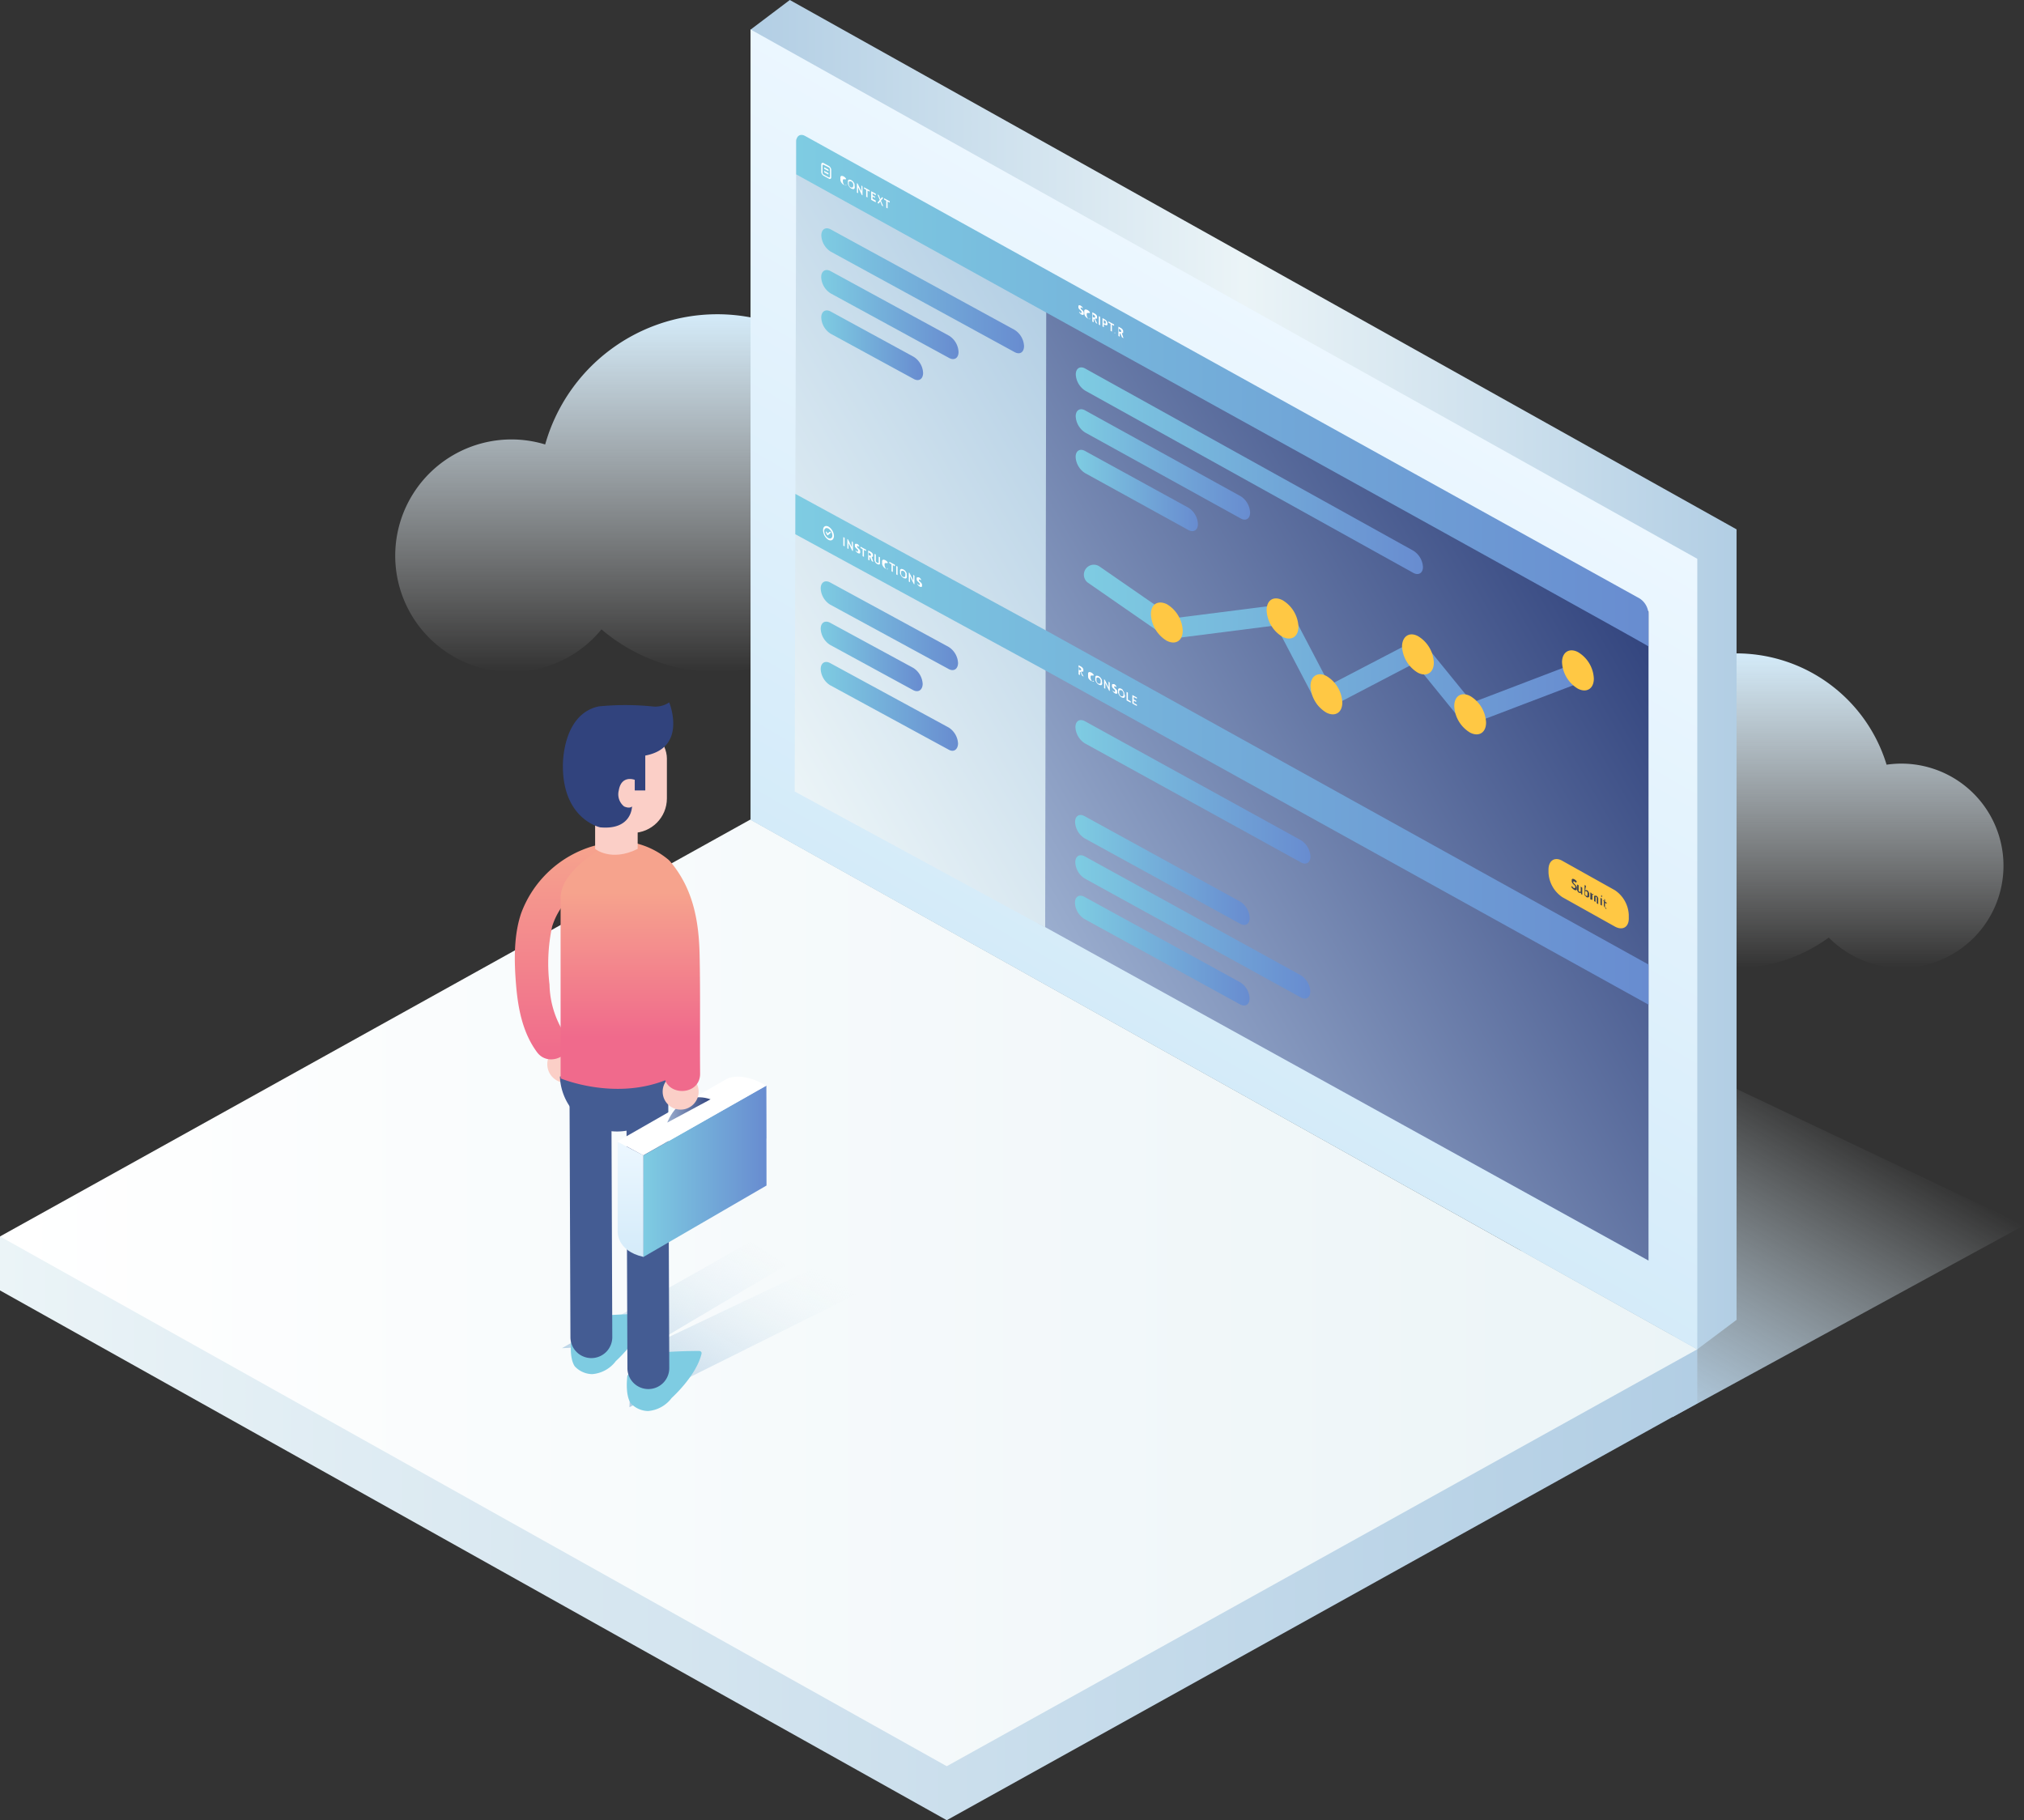
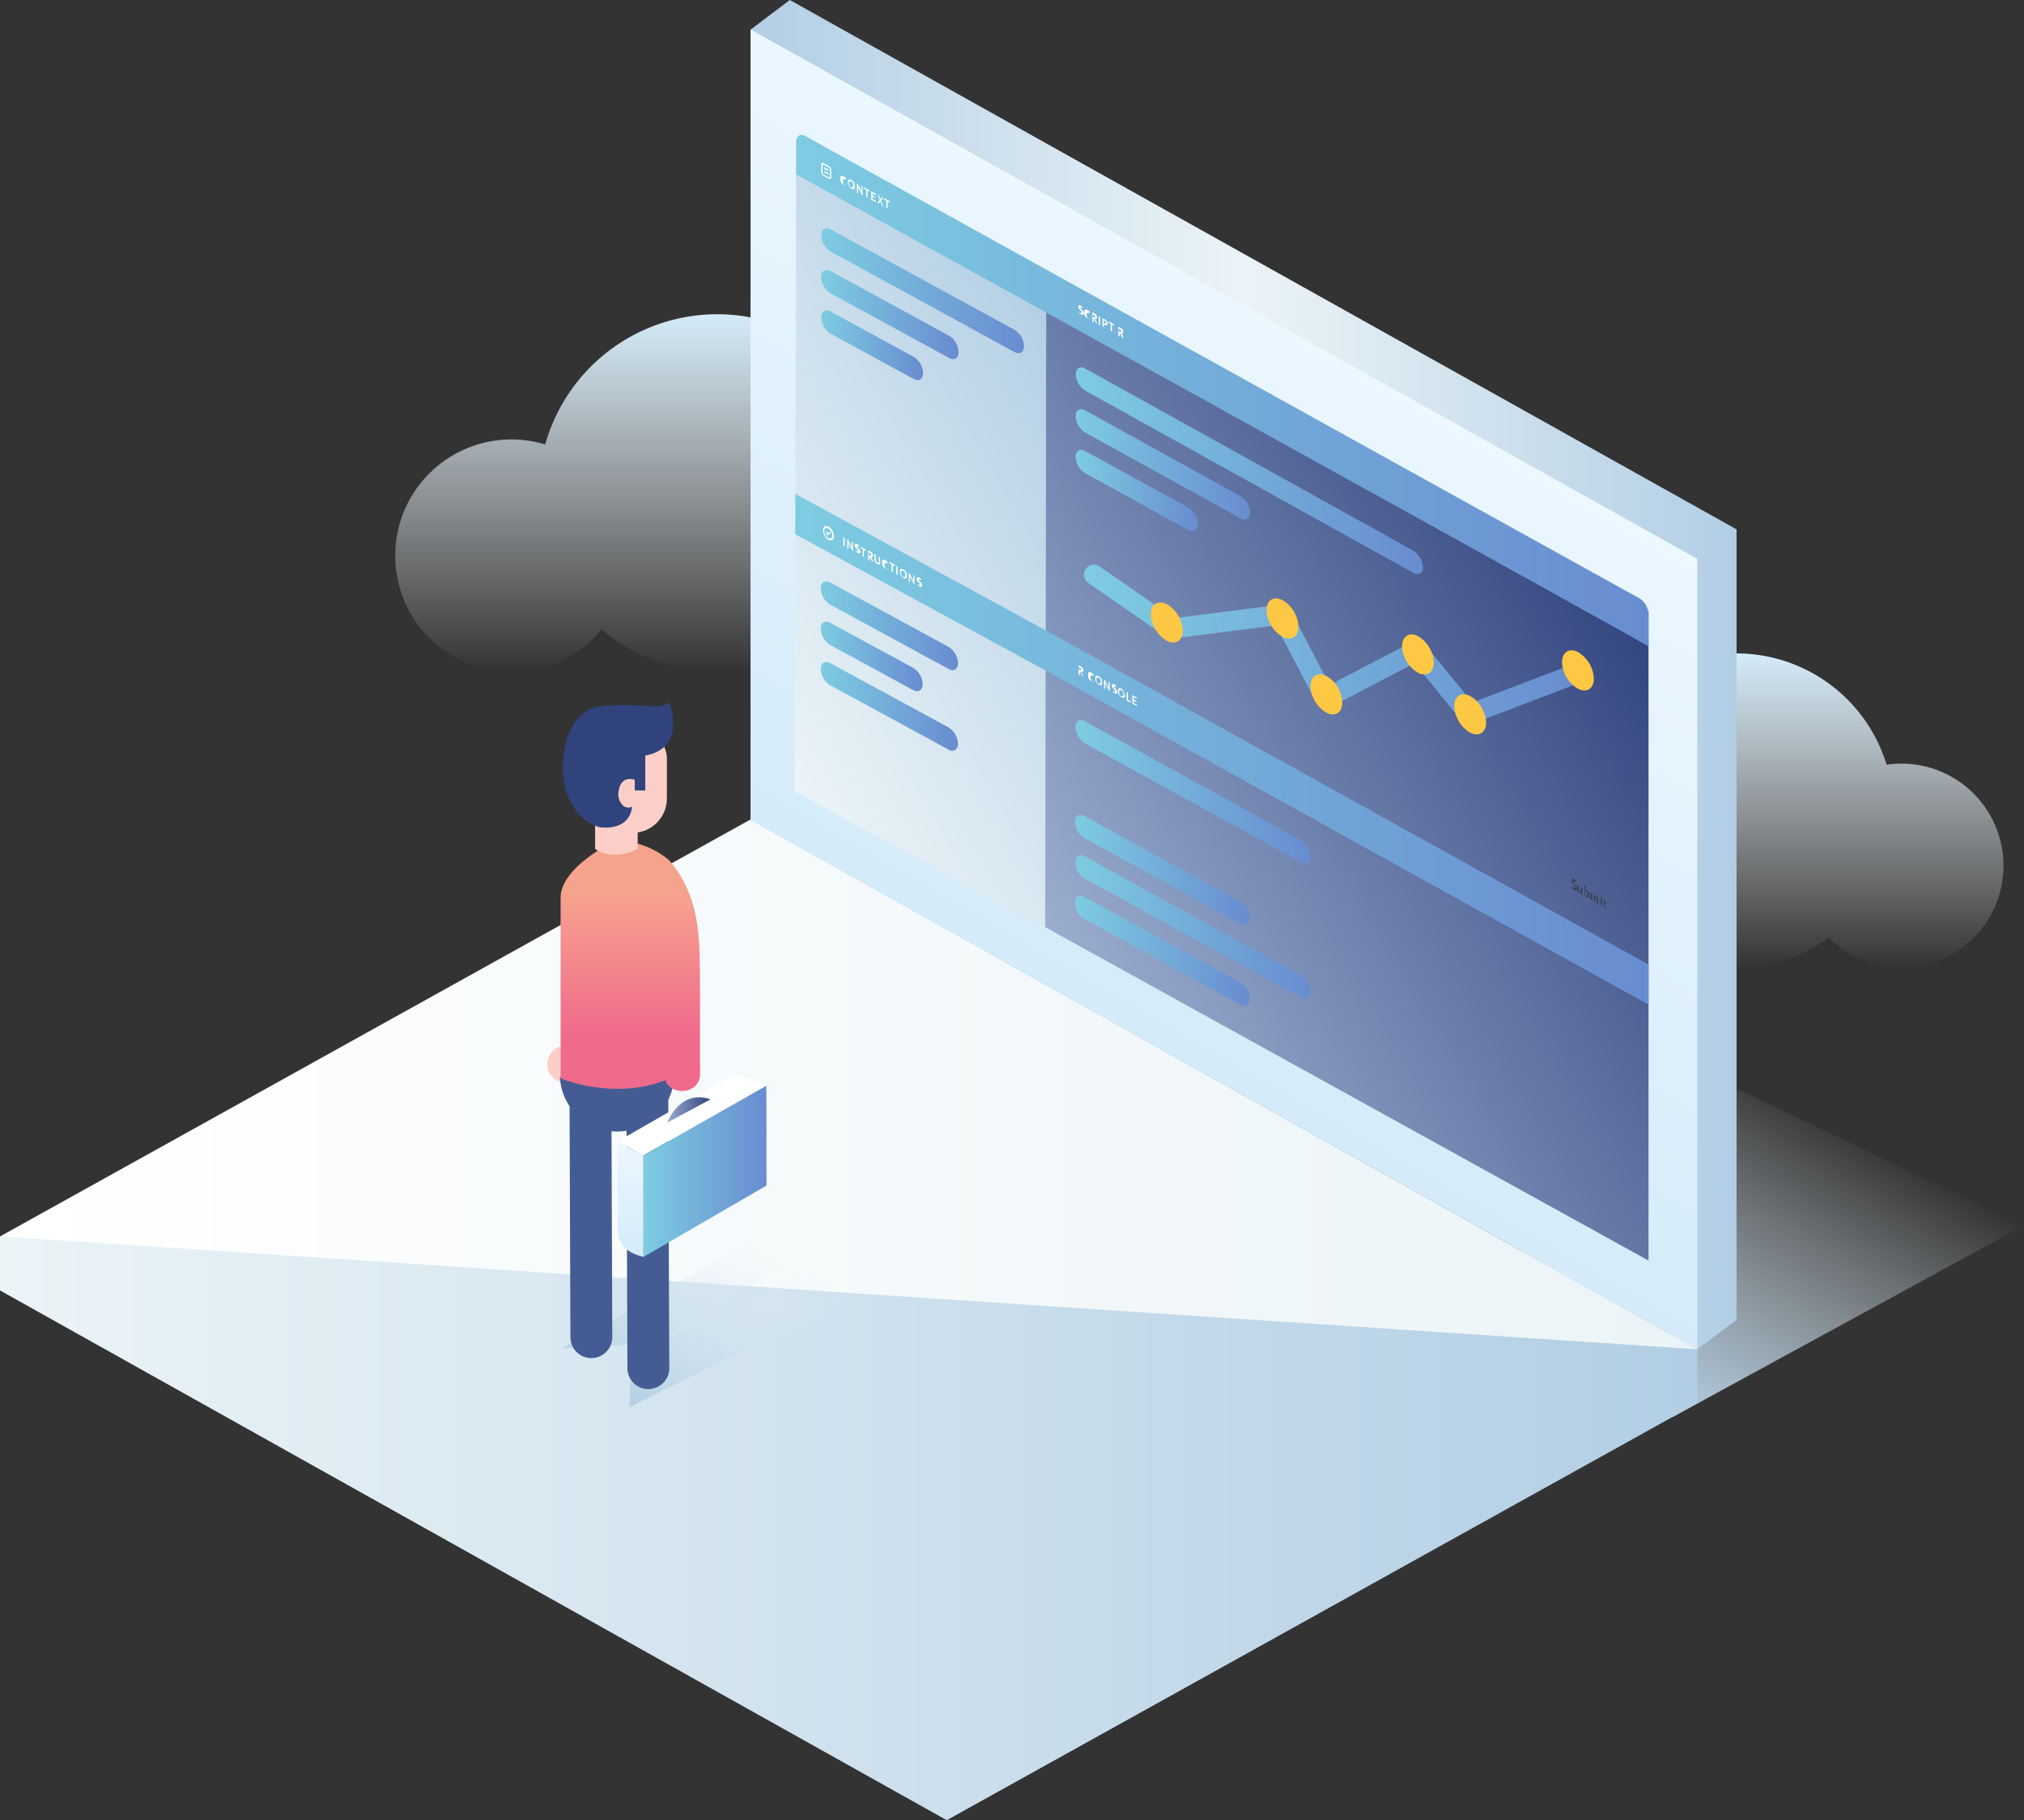
<svg xmlns="http://www.w3.org/2000/svg" xmlns:xlink="http://www.w3.org/1999/xlink" width="290.17" height="260.95" viewBox="0 0 290.17 260.95">
  <rect x="0" y="0" width="290.17" height="260.95" fill="#333333" stroke="none" />
  <defs>
    <style>.cls-1{fill:url(#Dégradé_sans_nom_8)}.cls-2{fill:url(#Dégradé_sans_nom_8-2)}.cls-3{fill:url(#Dégradé_sans_nom_103)}.cls-4{fill:url(#Dégradé_sans_nom_10)}.cls-5{fill:url(#Dégradé_sans_nom_67)}.cls-6{fill:url(#Dégradé_sans_nom_36)}.cls-7{fill:url(#Dégradé_sans_nom_100)}.cls-8{fill:url(#Dégradé_sans_nom_77)}.cls-9{fill:url(#Dégradé_sans_nom_10-2)}.cls-10{fill:url(#Dégradé_sans_nom_30)}.cls-11{fill:url(#Dégradé_sans_nom_30-2)}.cls-12{fill:url(#Dégradé_sans_nom_30-3)}.cls-13{fill:url(#Dégradé_sans_nom_30-4)}.cls-14{fill:url(#Dégradé_sans_nom_30-5)}.cls-15{fill:url(#Dégradé_sans_nom_30-6)}.cls-16{fill:url(#Dégradé_sans_nom_30-7)}.cls-17{fill:url(#Dégradé_sans_nom_30-8)}.cls-18{fill:url(#Dégradé_sans_nom_30-9)}.cls-19{fill:url(#Dégradé_sans_nom_30-10)}.cls-20{fill:url(#Dégradé_sans_nom_30-11)}.cls-21{fill:url(#Dégradé_sans_nom_30-12)}.cls-22{fill:url(#Dégradé_sans_nom_30-13)}.cls-23{fill:url(#Dégradé_sans_nom_30-14)}.cls-24{fill:#ffc844}.cls-25{fill:#3d4251}.cls-26{fill:#fff}.cls-27{fill:url(#Dégradé_sans_nom_30-15)}.cls-28{fill:url(#Dégradé_sans_nom_103-2)}.cls-29{fill:#fbcfc7}.cls-30{fill:#445c93}.cls-31{fill:#7ecce2}.cls-32{fill:url(#Dégradé_sans_nom_4)}.cls-33{fill:url(#Dégradé_sans_nom_30-16)}.cls-34{fill:url(#Dégradé_sans_nom_100-2)}.cls-35{fill:url(#Dégradé_sans_nom_77-2)}.cls-36{fill:url(#Dégradé_sans_nom_4-2)}.cls-37{fill:#31437d}.cls-38{fill:url(#Dégradé_sans_nom_30-17)}</style>
    <linearGradient id="Dégradé_sans_nom_8" x1="7453.47" x2="7453.47" y1="45.04" y2="96.32" gradientTransform="matrix(-1 0 0 1 7555 0)" gradientUnits="userSpaceOnUse">
      <stop offset="0" stop-color="#d4ebf9" />
      <stop offset="1" stop-color="#fff" stop-opacity="0" />
    </linearGradient>
    <linearGradient id="Dégradé_sans_nom_8-2" x1="7307.24" x2="7307.24" y1="93.69" y2="138.76" xlink:href="#Dégradé_sans_nom_8" />
    <linearGradient id="Dégradé_sans_nom_103" x1="-4577.33" x2="-4601.9" y1="199.61" y2="157.05" gradientTransform="matrix(-1 0 0 1 -4344 0)" gradientUnits="userSpaceOnUse">
      <stop offset="0" stop-color="#b2cee4" />
      <stop offset="1" stop-color="#ebf4f7" stop-opacity="0" />
    </linearGradient>
    <linearGradient id="Dégradé_sans_nom_10" x2="243.33" y1="217.35" y2="217.35" gradientUnits="userSpaceOnUse">
      <stop offset="0" stop-color="#ebf4f7" />
      <stop offset="1" stop-color="#b2cee4" />
    </linearGradient>
    <linearGradient id="Dégradé_sans_nom_67" x1="273.6" x2="414.96" y1="96.72" y2="96.72" gradientTransform="translate(-166)" gradientUnits="userSpaceOnUse">
      <stop offset="0" stop-color="#b2cee4" />
      <stop offset=".5" stop-color="#ebf4f7" />
      <stop offset="1" stop-color="#b2cee4" />
    </linearGradient>
    <linearGradient id="Dégradé_sans_nom_36" x2="243.33" y1="185.35" y2="185.35" gradientUnits="userSpaceOnUse">
      <stop offset="0" stop-color="#fff" />
      <stop offset="1" stop-color="#ebf4f7" />
    </linearGradient>
    <linearGradient id="Dégradé_sans_nom_100" x1="366.54" x2="316.4" y1="55.41" y2="142.25" gradientTransform="translate(-166)" gradientUnits="userSpaceOnUse">
      <stop offset="0" stop-color="#ecf7ff" />
      <stop offset="1" stop-color="#d4ebf9" />
    </linearGradient>
    <linearGradient id="Dégradé_sans_nom_77" x1="149.87" x2="234.87" y1="134.19" y2="85.11" gradientUnits="userSpaceOnUse">
      <stop offset="0" stop-color="#9baecf" />
      <stop offset="1" stop-color="#31437d" />
    </linearGradient>
    <linearGradient id="Dégradé_sans_nom_10-2" x1="102.42" x2="161.48" y1="93.52" y2="59.42" xlink:href="#Dégradé_sans_nom_10" />
    <linearGradient id="Dégradé_sans_nom_30" x1="114.02" x2="236.34" y1="107.42" y2="107.42" gradientUnits="userSpaceOnUse">
      <stop offset="0" stop-color="#7ecce2" />
      <stop offset="1" stop-color="#688cd0" />
    </linearGradient>
    <linearGradient id="Dégradé_sans_nom_30-2" x1="117.76" x2="146.81" y1="41.69" y2="41.69" xlink:href="#Dégradé_sans_nom_30" />
    <linearGradient id="Dégradé_sans_nom_30-3" x1="117.74" x2="137.42" y1="45.1" y2="45.1" xlink:href="#Dégradé_sans_nom_30" />
    <linearGradient id="Dégradé_sans_nom_30-4" x1="117.73" x2="132.34" y1="49.5" y2="49.5" xlink:href="#Dégradé_sans_nom_30" />
    <linearGradient id="Dégradé_sans_nom_30-5" x1="117.64" x2="137.33" y1="89.7" y2="89.7" xlink:href="#Dégradé_sans_nom_30" />
    <linearGradient id="Dégradé_sans_nom_30-6" x1="117.63" x2="132.25" y1="94.1" y2="94.1" xlink:href="#Dégradé_sans_nom_30" />
    <linearGradient id="Dégradé_sans_nom_30-7" x1="117.61" x2="137.31" y1="101.27" y2="101.27" xlink:href="#Dégradé_sans_nom_30" />
    <linearGradient id="Dégradé_sans_nom_30-8" x1="154.23" x2="203.96" y1="67.5" y2="67.5" xlink:href="#Dégradé_sans_nom_30" />
    <linearGradient id="Dégradé_sans_nom_30-9" x1="154.22" x2="179.22" y1="66.58" y2="66.58" xlink:href="#Dégradé_sans_nom_30" />
    <linearGradient id="Dégradé_sans_nom_30-10" x1="154.15" x2="187.86" y1="113.52" y2="113.52" xlink:href="#Dégradé_sans_nom_30" />
    <linearGradient id="Dégradé_sans_nom_30-11" x1="154.12" x2="187.85" y1="132.9" y2="132.9" xlink:href="#Dégradé_sans_nom_30" />
    <linearGradient id="Dégradé_sans_nom_30-12" x1="154.11" x2="179.14" y1="136.28" y2="136.28" xlink:href="#Dégradé_sans_nom_30" />
    <linearGradient id="Dégradé_sans_nom_30-13" x1="154.13" x2="179.16" y1="124.72" y2="124.72" xlink:href="#Dégradé_sans_nom_30" />
    <linearGradient id="Dégradé_sans_nom_30-14" x1="154.21" x2="171.74" y1="70.29" y2="70.29" xlink:href="#Dégradé_sans_nom_30" />
    <linearGradient id="Dégradé_sans_nom_30-15" x1="114.14" x2="236.33" y1="56.01" y2="56.01" xlink:href="#Dégradé_sans_nom_30" />
    <linearGradient id="Dégradé_sans_nom_103-2" x1="-4437.54" x2="-4452.82" y1="203.65" y2="177.19" xlink:href="#Dégradé_sans_nom_103" />
    <linearGradient id="Dégradé_sans_nom_4" x1="80.93" x2="80.93" y1="151.89" y2="121.19" gradientUnits="userSpaceOnUse">
      <stop offset="0" stop-color="#f06a8c" />
      <stop offset="1" stop-color="#f6a38d" />
    </linearGradient>
    <linearGradient id="Dégradé_sans_nom_30-16" x1="92.21" x2="109.89" y1="167.93" y2="167.93" xlink:href="#Dégradé_sans_nom_30" />
    <linearGradient id="Dégradé_sans_nom_100-2" x1="90.39" x2="90.39" y1="163.7" y2="180.19" xlink:href="#Dégradé_sans_nom_100" />
    <linearGradient id="Dégradé_sans_nom_77-2" x1="95.66" x2="101.88" y1="159.13" y2="159.13" xlink:href="#Dégradé_sans_nom_77" />
    <linearGradient id="Dégradé_sans_nom_4-2" x1="90.36" x2="90.36" y1="148.71" y2="127.93" xlink:href="#Dégradé_sans_nom_4" />
    <linearGradient id="Dégradé_sans_nom_30-17" x1="155.39" x2="227.78" y1="92.4" y2="92.4" xlink:href="#Dégradé_sans_nom_30" />
  </defs>
  <title>onboarding</title>
  <g id="Calque_2" data-name="Calque 2">
    <g id="Calque_1-2" data-name="Calque 1">
      <path d="M73.33 63a16.65 16.65 0 0 1 4.83.72 25.63 25.63 0 0 1 49.18-.52 16.66 16.66 0 1 1-9.43 28.2 25.55 25.55 0 0 1-31.68-1.17A16.67 16.67 0 1 1 73.33 63z" class="cls-1" />
      <path d="M223 109.46a14.63 14.63 0 0 1 4.25.63 22.52 22.52 0 0 1 43.22-.46 14.64 14.64 0 1 1-8.29 24.78 22.45 22.45 0 0 1-27.84-1A14.65 14.65 0 1 1 223 109.46z" class="cls-2" />
      <path d="M216.66 189.98l17.43-.9 5.71 14.07 50.37-27.48-67.54-32.05" class="cls-3" />
      <path d="M0 185l135.73 75.95 107.6-59.78v-9.38L39.38 173.74 0 177.26V185z" class="cls-4" />
      <path d="M113.23 0l135.73 75.89v113.33l-5.63 4.22L149.89 101 107.6 4.25 113.23 0z" class="cls-5" />
-       <path d="M243.33 193.44l-107.6 59.77L0 177.26l107.6-59.78 135.73 75.96z" class="cls-6" />
+       <path d="M243.33 193.44L0 177.26l107.6-59.78 135.73 75.96z" class="cls-6" />
      <path d="M243.33 193.44l-135.73-75.9V4.22l135.73 75.89v113.33z" class="cls-7" />
      <path d="M236.34 180.72l-87.54-48.38.23-94.11 87.31 49.43v93.06z" class="cls-8" />
      <path d="M149.84 132.96l-35.91-19.49.22-93.54L150 39.53l-.16 93.43z" class="cls-9" />
      <path d="M149.91 90.36l-35.88-19.55-.01 5.78 35.88 19.54 86.44 47.9v-5.75l-86.43-47.92z" class="cls-10" />
      <path d="M145.46 50.48l-26.37-14.41a2.89 2.89 0 0 1-1.34-2.32c0-.87.61-1.26 1.35-.86l26.37 14.41a2.9 2.9 0 0 1 1.34 2.32c0 .89-.61 1.27-1.35.86z" class="cls-11" />
      <path d="M136.07 51.32l-17-9.27a2.89 2.89 0 0 1-1.34-2.32c0-.87.61-1.26 1.35-.86l17 9.27a2.9 2.9 0 0 1 1.34 2.32c0 .88-.61 1.26-1.35.86z" class="cls-12" />
      <path d="M131 54.33l-11.92-6.49a2.89 2.89 0 0 1-1.34-2.32c0-.87.61-1.26 1.35-.86l11.91 6.5a2.89 2.89 0 0 1 1.34 2.32c-.01.87-.61 1.25-1.34.85z" class="cls-13" />
      <path d="M136 95.91l-17-9.24a2.88 2.88 0 0 1-1.34-2.31c0-.87.61-1.26 1.35-.86l17 9.25a2.89 2.89 0 0 1 1.34 2.32c-.02.85-.62 1.24-1.35.84z" class="cls-14" />
      <path d="M130.9 98.93L119 92.45a2.88 2.88 0 0 1-1.34-2.31c0-.87.61-1.26 1.35-.86l11.93 6.48a2.89 2.89 0 0 1 1.34 2.32c-.04.86-.64 1.25-1.38.85z" class="cls-15" />
      <path d="M136 107.47l-17-9.24a2.88 2.88 0 0 1-1.34-2.31c0-.87.61-1.26 1.35-.86l17 9.24a2.89 2.89 0 0 1 1.34 2.32c-.04.87-.65 1.26-1.35.85z" class="cls-16" />
      <path d="M202.62 82.13L155.57 56a2.91 2.91 0 0 1-1.34-2.32c0-.87.61-1.25 1.34-.85l47 26.09a2.94 2.94 0 0 1 1.43 2.37c0 .87-.64 1.25-1.38.84z" class="cls-17" />
      <path d="M177.88 74.33L155.56 62a2.91 2.91 0 0 1-1.34-2.32c0-.87.61-1.25 1.34-.85l22.32 12.32a2.92 2.92 0 0 1 1.34 2.33c0 .88-.6 1.26-1.34.85z" class="cls-18" />
      <path d="M186.52 123.64l-31-17.08a2.9 2.9 0 0 1-1.34-2.32c0-.87.61-1.25 1.35-.85l31 17.08a2.92 2.92 0 0 1 1.34 2.33c-.01.87-.61 1.25-1.35.84z" class="cls-19" />
      <path d="M186.5 143l-31-17.06a2.9 2.9 0 0 1-1.34-2.32c0-.87.61-1.25 1.35-.85l31 17.06a2.92 2.92 0 0 1 1.34 2.32c0 .85-.61 1.27-1.35.85z" class="cls-20" />
      <path d="M177.8 144l-22.35-12.26a2.9 2.9 0 0 1-1.34-2.32c0-.87.61-1.25 1.35-.85l22.35 12.26a2.91 2.91 0 0 1 1.34 2.32c-.01.85-.61 1.25-1.35.85z" class="cls-21" />
      <path d="M177.81 132.44l-22.34-12.27a2.9 2.9 0 0 1-1.34-2.32c0-.87.61-1.25 1.35-.85l22.34 12.27a2.91 2.91 0 0 1 1.34 2.32c0 .88-.61 1.26-1.35.85z" class="cls-22" />
      <path d="M170.4 76l-14.85-8.18a2.91 2.91 0 0 1-1.34-2.32c0-.87.61-1.25 1.34-.85l14.85 8.15a2.92 2.92 0 0 1 1.34 2.33c0 .87-.61 1.24-1.34.87z" class="cls-23" />
-       <path d="M231.51 132.83l-7.51-4.2a4.49 4.49 0 0 1-2-3.56v-.39c0-1.33.92-1.9 2-1.26l7.51 4.2a4.5 4.5 0 0 1 2 3.56v.39c.05 1.33-.87 1.89-2 1.26z" class="cls-24" />
      <path d="M225.86 126.56v-.06l-.07-.07-.09-.07h-.14a.17.17 0 0 0 0 .07.21.21 0 0 0 0 .1l.06.09.09.09.1.1.1.11.09.12a.65.65 0 0 1 .06.14.54.54 0 0 1 0 .17.43.43 0 0 1 0 .17.2.2 0 0 1-.08.1.21.21 0 0 1-.13 0 .47.47 0 0 1-.18-.06l-.11-.08-.11-.1-.1-.11-.08-.12.07-.09h.05l.06.08.08.09.11.08a.17.17 0 0 0 .15 0s.05-.06.05-.13a.24.24 0 0 0 0-.11l-.06-.1-.09-.09-.1-.09-.1-.11-.09-.12a.66.66 0 0 1-.06-.15.62.62 0 0 1 0-.18.34.34 0 0 1 0-.14.19.19 0 0 1 .08-.09.21.21 0 0 1 .12 0 .45.45 0 0 1 .17.06.92.92 0 0 1 .2.15 1 1 0 0 1 .16.2zm.98.71v1l-.13-.07a.1.1 0 0 1-.05-.07V128a.24.24 0 0 1-.12 0 .29.29 0 0 1-.15 0 .51.51 0 0 1-.13-.1.58.58 0 0 1-.09-.13.66.66 0 0 1-.06-.15.73.73 0 0 1 0-.17v-.65l.21.12v.65a.36.36 0 0 0 0 .16.27.27 0 0 0 .11.11.19.19 0 0 0 .1 0h.09v-.74zm.41.35a.22.22 0 0 1 .12 0 .28.28 0 0 1 .15 0 .52.52 0 0 1 .14.11.68.68 0 0 1 .1.16.89.89 0 0 1 .07.19 1 1 0 0 1 0 .22.74.74 0 0 1 0 .21.29.29 0 0 1-.07.13.17.17 0 0 1-.12 0 .3.3 0 0 1-.15 0l-.07-.05-.06-.06-.05-.07v-.08.06l-.14-.08v-1.48l.21.12zm0 .63a.48.48 0 0 0 .08.11l.09.07h.09a.08.08 0 0 0 .07 0 .19.19 0 0 0 0-.09.66.66 0 0 0 0-.15.64.64 0 0 0 0-.27.32.32 0 0 0-.14-.15.16.16 0 0 0-.1 0 .17.17 0 0 0-.09 0zm.75.69v-1l.13.07a.11.11 0 0 1 .05.07v.08h.18a.38.38 0 0 1 .13.13.63.63 0 0 1 .08.18.15.15 0 0 1 .05-.06h.23l.13.1a.56.56 0 0 1 .09.13.63.63 0 0 1 .06.15.74.74 0 0 1 0 .18v.65l-.21-.12v-.65a.35.35 0 0 0 0-.17.26.26 0 0 0-.11-.11h-.06a.22.22 0 0 0 0 .08v.65l-.21-.12v-.65a.36.36 0 0 0 0-.17.25.25 0 0 0-.1-.1h-.15v.75zm1.66-.39a.12.12 0 0 1 0 .05h-.1v-.12a.21.21 0 0 1 0-.07.12.12 0 0 1 0-.06h.1v.13a.23.23 0 0 1 0 .07zm0 .28v1l-.21-.12v-1zm.47 1.32a.44.44 0 0 1-.13-.15.49.49 0 0 1-.06-.24v-.57h-.09v-.1l.14.05v-.25l.11.06v.32l.23.13v.17l-.23-.13v.55a.18.18 0 0 0 0 .09.14.14 0 0 0 .05.06h.1l.06.15a.18.18 0 0 1-.1 0z" class="cls-25" />
      <path d="M155.36 97l-.17-.09a.15.15 0 0 1-.07-.08l-.22-.51h-.08v.47l-.19-.11v-1.31l.31.17a1 1 0 0 1 .18.12.72.72 0 0 1 .12.14.55.55 0 0 1 .07.15.53.53 0 0 1 0 .15.35.35 0 0 1 0 .11.19.19 0 0 1 0 .07H155v.06zm-.49-.91h.13a.2.2 0 0 0 0-.08.3.3 0 0 0-.05-.17.43.43 0 0 0-.16-.14l-.12-.07v.4zm1.83 1.38l.08.14a.22.22 0 0 1-.15.06.49.49 0 0 1-.22-.07.84.84 0 0 1-.21-.16 1 1 0 0 1-.16-.21A1.08 1.08 0 0 1 156 97a1.06 1.06 0 0 1 0-.27.62.62 0 0 1 0-.23.29.29 0 0 1 .1-.14.25.25 0 0 1 .16 0 .49.49 0 0 1 .21.07.81.81 0 0 1 .2.15 1.05 1.05 0 0 1 .15.2l-.06.07h-.12a.29.29 0 0 0-.13 0 .14.14 0 0 0-.1 0 .21.21 0 0 0-.06.1.52.52 0 0 0 0 .17.78.78 0 0 0 .09.37.65.65 0 0 0 .1.14.5.5 0 0 0 .12.1h.18zm1.3.38a.62.62 0 0 1 0 .23.29.29 0 0 1-.11.14.26.26 0 0 1-.16 0 .52.52 0 0 1-.21-.07.89.89 0 0 1-.21-.16 1.09 1.09 0 0 1-.16-.22 1.12 1.12 0 0 1-.11-.25 1 1 0 0 1 0-.27.6.6 0 0 1 0-.23.29.29 0 0 1 .11-.14.26.26 0 0 1 .16 0 .52.52 0 0 1 .21.07l.15.1.13.13.1.15a1.11 1.11 0 0 1 .08.17 1.05 1.05 0 0 1 0 .18 1 1 0 0 1 .02.17zm-.2-.11a.78.78 0 0 0 0-.19.72.72 0 0 0-.06-.17.63.63 0 0 0-.1-.14.57.57 0 0 0-.14-.1.34.34 0 0 0-.14 0 .15.15 0 0 0-.1 0 .2.2 0 0 0-.07.1.53.53 0 0 0 0 .17.8.8 0 0 0 0 .19.73.73 0 0 0 .06.17.64.64 0 0 0 .1.14.56.56 0 0 0 .14.1.33.33 0 0 0 .14 0 .15.15 0 0 0 .1 0 .2.2 0 0 0 .06-.1.52.52 0 0 0-.01-.16zm1.3.12v1.21L159 99l-.54-1.1v.84l-.17-.09v-1.26l.1.06.54 1.11v-.85zm.9.7v-.05l-.06-.06-.08-.06h-.12a.14.14 0 0 0 0 .06.18.18 0 0 0 0 .08l.05.08.08.08.09.08.09.09.08.1a.55.55 0 0 1 .05.12.47.47 0 0 1 0 .14.37.37 0 0 1 0 .14.17.17 0 0 1-.07.09.18.18 0 0 1-.11 0 .39.39 0 0 1-.15-.05l-.1-.06-.09-.08-.08-.1-.07-.1.06-.08v.06l.07.07.09.07a.15.15 0 0 0 .13 0v-.11a.2.2 0 0 0 0-.09l-.05-.08-.08-.08-.09-.08-.09-.09-.08-.1a.55.55 0 0 1-.05-.12.52.52 0 0 1 0-.15.29.29 0 0 1 0-.12.16.16 0 0 1 .07-.08.17.17 0 0 1 .11 0 .38.38 0 0 1 .14 0 .75.75 0 0 1 .17.13.83.83 0 0 1 .13.17zm1.26 1.1a.62.62 0 0 1 0 .23.29.29 0 0 1-.11.14.26.26 0 0 1-.16 0 .52.52 0 0 1-.21-.07.89.89 0 0 1-.21-.16 1.09 1.09 0 0 1-.16-.22 1.12 1.12 0 0 1-.11-.25 1 1 0 0 1 0-.27.6.6 0 0 1 0-.23.29.29 0 0 1 .11-.14.26.26 0 0 1 .16 0 .52.52 0 0 1 .21.07l.15.1.07.14.1.15a1.12 1.12 0 0 1 .08.17 1.05 1.05 0 0 1 0 .18 1 1 0 0 1 .08.16zm-.2-.11a.78.78 0 0 0 0-.19.72.72 0 0 0-.06-.17.63.63 0 0 0-.1-.14.57.57 0 0 0-.14-.1.34.34 0 0 0-.14 0 .15.15 0 0 0-.1 0 .2.2 0 0 0-.07.1.53.53 0 0 0 0 .17.8.8 0 0 0 0 .19.73.73 0 0 0 .06.17.64.64 0 0 0 .1.14.56.56 0 0 0 .14.1.33.33 0 0 0 .14 0 .15.15 0 0 0 .1 0 .2.2 0 0 0 .06-.1.52.52 0 0 0 .01-.17zm1.05 1v.19l-.6-.33v-1.22l.19.11v1zm.42-.62v.34l.36.2v.17l-.36-.2v.34l.46.25v.18l-.65-.36v-1.21l.65.36v.18zm-41.44-21.6l-.19-.1V77l.19.1zm1.19-.58V79l-.1-.05-.53-1.1v.85l-.17-.09v-1.33l.1.05.54 1.11v-.85zm.86.69v-.05l-.06-.06-.08-.05h-.12a.14.14 0 0 0 0 .06.18.18 0 0 0 0 .08l.05.08.08.08.09.08.09.09.08.1a.55.55 0 0 1 .05.12.47.47 0 0 1 0 .14.37.37 0 0 1 0 .14.17.17 0 0 1-.07.09.18.18 0 0 1-.11 0 .39.39 0 0 1-.15-.05l-.1-.06-.09-.08-.08-.1-.07-.1.06-.08v.06l.07.07.09.07a.15.15 0 0 0 .13 0v-.11a.2.2 0 0 0 0-.09l-.05-.08-.08-.08-.09-.08-.09-.09-.08-.1a.54.54 0 0 1-.05-.12.52.52 0 0 1 0-.15.29.29 0 0 1 0-.12.16.16 0 0 1 .07-.08.17.17 0 0 1 .11 0 .37.37 0 0 1 .14 0 .75.75 0 0 1 .17.12.82.82 0 0 1 .13.17zm1.03.56l-.31-.17v1l-.19-.1v-1l-.31-.17v-.19l.81.44zm1.03 1.56l-.17-.09a.15.15 0 0 1-.07-.08l-.22-.51h-.08v.47l-.19-.1v-1.34l.31.17a1 1 0 0 1 .18.12.71.71 0 0 1 .12.14.55.55 0 0 1 .07.15.53.53 0 0 1 0 .15.35.35 0 0 1 0 .11.19.19 0 0 1 0 .07h-.17v.06zm-.49-.9h.16a.2.2 0 0 0 0-.08.3.3 0 0 0-.05-.17.43.43 0 0 0-.16-.14l-.12-.07v.4zm1.09 1.04h.17a.15.15 0 0 0 0-.07.37.37 0 0 0 0-.12v-.71l.19.1v.73a.51.51 0 0 1 0 .18.23.23 0 0 1-.09.11.21.21 0 0 1-.13 0 .45.45 0 0 1-.18-.06.75.75 0 0 1-.18-.13.85.85 0 0 1-.13-.18.88.88 0 0 1-.08-.2.82.82 0 0 1 0-.22v-.73l.19.1v.73a.56.56 0 0 0 0 .13.5.5 0 0 0 0 .12.46.46 0 0 0 .07.1zm1.43.68l.08.14a.22.22 0 0 1-.15.06.49.49 0 0 1-.22-.07.83.83 0 0 1-.21-.16 1 1 0 0 1-.16-.21 1.07 1.07 0 0 1-.1-.25 1.06 1.06 0 0 1 0-.27.63.63 0 0 1 0-.23.29.29 0 0 1 .1-.14.26.26 0 0 1 .16 0 .49.49 0 0 1 .21.07.81.81 0 0 1 .2.15 1 1 0 0 1 .15.19l-.06.07h-.12a.29.29 0 0 0-.13 0 .14.14 0 0 0-.1 0 .21.21 0 0 0-.06.1.52.52 0 0 0 0 .17.77.77 0 0 0 .09.37.64.64 0 0 0 .1.14.49.49 0 0 0 .12.1h.18zm1.04-.18L128 81v1l-.19-.1v-1l-.31-.17v-.19l.81.44zm.41 1.25l-.19-.1v-1.22l.19.1zm1.32.1a.62.62 0 0 1 0 .23.29.29 0 0 1-.11.14.26.26 0 0 1-.16 0 .52.52 0 0 1-.21-.07.88.88 0 0 1-.21-.16 1.09 1.09 0 0 1-.16-.22 1.12 1.12 0 0 1-.11-.25 1 1 0 0 1 0-.27.6.6 0 0 1 0-.23.29.29 0 0 1 .11-.14.27.27 0 0 1 .17 0 .52.52 0 0 1 .21.07l.15.1.13.13.1.15a1.11 1.11 0 0 1 .08.17 1 1 0 0 1 0 .18 1 1 0 0 1 .01.17zm-.2-.11a.78.78 0 0 0 0-.19.72.72 0 0 0-.06-.17.63.63 0 0 0-.1-.14.56.56 0 0 0-.14-.1.33.33 0 0 0-.14 0 .15.15 0 0 0-.1 0 .21.21 0 0 0-.07.1.53.53 0 0 0 0 .17.8.8 0 0 0 0 .19.73.73 0 0 0 .06.17.63.63 0 0 0 .1.14.56.56 0 0 0 .14.1.33.33 0 0 0 .14 0 .15.15 0 0 0 .1 0 .2.2 0 0 0 .06-.1.52.52 0 0 0-.01-.17zm1.3.11v1.21l-.1-.05-.54-1.1v.85l-.17-.09v-1.29l.1.05.54 1.11v-.85zm.9.69v-.05l-.06-.06-.08-.05h-.12a.14.14 0 0 0 0 .06.18.18 0 0 0 0 .08l.05.08.08.08.09.08.09.09.08.1a.55.55 0 0 1 .05.12.47.47 0 0 1 0 .14.37.37 0 0 1 0 .14.17.17 0 0 1-.07.09.18.18 0 0 1-.11 0 .39.39 0 0 1-.15-.05l-.1-.06-.09-.08-.08-.1-.07-.1.06-.08v.06l.07.07.09.07a.15.15 0 0 0 .13 0v-.11a.2.2 0 0 0 0-.09l-.05-.08-.08-.08-.09-.08-.09-.09-.08-.1a.55.55 0 0 1-.05-.12.52.52 0 0 1 0-.15.29.29 0 0 1 0-.12.16.16 0 0 1 .07-.08.17.17 0 0 1 .11 0 .37.37 0 0 1 .14 0 .75.75 0 0 1 .17.12.82.82 0 0 1 .13.17zm-13.34-6.46a.18.18 0 0 1-.07-.08l-.18-.35v-.15s.1 0 .13.08l.1.2.31-.24h.13a.14.14 0 0 1 0 .16l-.38.32a.06.06 0 0 1-.07 0z" class="cls-26" />
      <path d="M118.75 77.38A1.67 1.67 0 0 1 118 76c0-.51.35-.73.78-.5a1.67 1.67 0 0 1 .78 1.35c-.03.54-.38.77-.81.53zm0-1.61c-.32-.17-.59 0-.59.37a1.25 1.25 0 0 0 .58 1c.32.17.59 0 .59-.37a1.25 1.25 0 0 0-.57-1z" class="cls-26" />
      <path d="M236.33 92.67V88a2.78 2.78 0 0 0-1.26-2.2L115.42 19.49c-.69-.38-1.26 0-1.27.81V25s122.18 67.49 122.18 67.67z" class="cls-27" />
      <path d="M155.19 44.25v-.05l-.06-.06-.08-.06h-.12a.14.14 0 0 0 0 .06.18.18 0 0 0 0 .08l.05.08.08.08.09.08.09.09.08.1a.55.55 0 0 1 .05.12.47.47 0 0 1 0 .14.37.37 0 0 1 0 .14.17.17 0 0 1-.07.09.18.18 0 0 1-.11 0 .39.39 0 0 1-.15-.05l-.1-.06-.09-.08-.08-.1-.07-.1.06-.08v.06l.07.07.09.07a.15.15 0 0 0 .13 0v-.11a.2.2 0 0 0 0-.09l-.05-.08-.08-.08-.09-.08-.09-.09-.08-.1a.55.55 0 0 1-.05-.12.52.52 0 0 1 0-.15.29.29 0 0 1 0-.12.16.16 0 0 1 .07-.08.17.17 0 0 1 .11 0 .37.37 0 0 1 .14.05.75.75 0 0 1 .17.13.83.83 0 0 1 .13.17zm1.02 1.27l.08.14a.21.21 0 0 1-.15.05.49.49 0 0 1-.22-.07.84.84 0 0 1-.21-.16 1 1 0 0 1-.16-.21 1.08 1.08 0 0 1-.1-.25 1.06 1.06 0 0 1 0-.27.62.62 0 0 1 0-.23.29.29 0 0 1 .1-.14.25.25 0 0 1 .16 0 .49.49 0 0 1 .21.07.81.81 0 0 1 .2.15 1.06 1.06 0 0 1 .15.2l-.06.07h-.12a.29.29 0 0 0-.13 0 .14.14 0 0 0-.1 0 .2.2 0 0 0-.06.1.52.52 0 0 0 0 .17.78.78 0 0 0 .09.37.65.65 0 0 0 .1.14.5.5 0 0 0 .12.1h.18zm1.12.91l-.17-.1a.16.16 0 0 1-.07-.08l-.22-.51h-.08v.47l-.19-.11v-1.33l.31.17a1 1 0 0 1 .18.12.72.72 0 0 1 .12.14.56.56 0 0 1 .07.15.53.53 0 0 1 0 .15.35.35 0 0 1 0 .11.18.18 0 0 1 0 .07H157v.06zm-.49-.91h.16a.2.2 0 0 0 0-.08.3.3 0 0 0-.05-.17.43.43 0 0 0-.16-.14l-.12-.07v.4zm.88 1.12l-.19-.11v-1.21l.19.11zm.65-.86a.9.9 0 0 1 .18.13.74.74 0 0 1 .12.15.62.62 0 0 1 .1.33.38.38 0 0 1 0 .15.16.16 0 0 1-.07.09.2.2 0 0 1-.13 0 .56.56 0 0 1-.18-.07l-.14-.08v.43l-.19-.11v-1.2zm0 .61h.16a.24.24 0 0 0 0-.09.35.35 0 0 0 0-.09.34.34 0 0 0 0-.09l-.06-.08-.09-.07-.14-.08v.44zm1.35.32l-.31-.17v1l-.19-.11v-1l-.31-.17v-.19l.81.45zm.07.96h.08v.05a.19.19 0 0 1 0 .05h-.08v-.05a.18.18 0 0 1 0-.05zm1.28.82l-.17-.1a.16.16 0 0 1-.07-.08l-.22-.51h-.08v.47l-.19-.11v-1.33l.31.17a1 1 0 0 1 .18.12.72.72 0 0 1 .12.14.56.56 0 0 1 .07.15.53.53 0 0 1 0 .15.35.35 0 0 1 0 .11.18.18 0 0 1 0 .07h-.17v.06zm-.49-.91h.16a.2.2 0 0 0 0-.08.3.3 0 0 0-.05-.17.43.43 0 0 0-.16-.14l-.12-.07v.4zm-39.33-21.22l.08.14a.22.22 0 0 1-.15.06.48.48 0 0 1-.22-.07.83.83 0 0 1-.21-.16 1 1 0 0 1-.16-.21 1.08 1.08 0 0 1-.1-.25 1.06 1.06 0 0 1 0-.27.63.63 0 0 1 0-.23.29.29 0 0 1 .1-.14.26.26 0 0 1 .16 0 .49.49 0 0 1 .21.07.81.81 0 0 1 .2.15 1 1 0 0 1 .15.19l-.06.07h-.12a.29.29 0 0 0-.13 0 .14.14 0 0 0-.1 0 .21.21 0 0 0-.06.1.52.52 0 0 0 0 .17.77.77 0 0 0 .09.37.64.64 0 0 0 .1.14.49.49 0 0 0 .12.1h.18zm1.28.37a.62.62 0 0 1 0 .23.29.29 0 0 1-.11.14.26.26 0 0 1-.16 0 .52.52 0 0 1-.21-.07.88.88 0 0 1-.21-.16 1.09 1.09 0 0 1-.16-.22 1.12 1.12 0 0 1-.11-.25 1 1 0 0 1 0-.27.6.6 0 0 1 0-.23.29.29 0 0 1 .11-.14.27.27 0 0 1 .16 0 .51.51 0 0 1 .21.07l.15.1.13.13.1.15a1.11 1.11 0 0 1 .08.17 1.05 1.05 0 0 1 0 .18 1 1 0 0 1 .02.17zm-.2-.11a.78.78 0 0 0 0-.19.72.72 0 0 0-.06-.17.63.63 0 0 0-.1-.14.56.56 0 0 0-.17-.12.33.33 0 0 0-.14 0 .15.15 0 0 0-.1 0 .21.21 0 0 0-.07.1.53.53 0 0 0 0 .17.8.8 0 0 0 0 .19.73.73 0 0 0 .06.17.63.63 0 0 0 .1.14.56.56 0 0 0 .14.1.32.32 0 0 0 .14 0 .15.15 0 0 0 .1 0 .2.2 0 0 0 .06-.1.52.52 0 0 0 .04-.14zm1.32.12V28l-.1-.05-.53-1.1v.85l-.17-.09v-1.35l.1.05.54 1.11v-.85zm1.03.74l-.31-.17v1l-.19-.1v-1l-.31-.17v-.19l.81.44zm.41.22v.3l.36.2v.17l-.36-.2v.34l.46.25V29l-.65-.35v-1.23l.65.35V28zm1.54 1.88l-.19-.1-.24-.6-.23.31-.18-.1.34-.44-.33-.77.19.1.23.57.22-.28.18.1-.33.4zm.93-.53l-.31-.17v1l-.19-.1v-1l-.31-.17v-.19l.81.44zm-8.72-3.43l-.77-.42a.7.7 0 0 1-.33-.56v-1.05c0-.21.15-.31.33-.21l.77.42a.7.7 0 0 1 .33.56v1.05c0 .22-.17.31-.33.21zm-.77-2c-.08 0-.15 0-.15.09v1.05a.32.32 0 0 0 .15.26l.77.42c.08 0 .15 0 .15-.09v-1.08a.32.32 0 0 0-.15-.26z" class="cls-26" />
      <path d="M118.7 24.49l-.47-.26a.19.19 0 0 1-.09-.15c0-.06 0-.08.09-.06l.47.26a.19.19 0 0 1 .09.15c0 .06-.04.09-.09.06zm0 .51l-.47-.26a.19.19 0 0 1-.09-.15c0-.06 0-.08.09-.06l.47.26a.19.19 0 0 1 .09.15c0 .06-.04.06-.09.06z" class="cls-26" />
      <path d="M90.24 201.74l32.81-16.34-6.44-3.58-23.56 11.21 19.7-11.68-5.15-3.34-27.04 15.27 10-.52-.32 8.98z" class="cls-28" />
      <circle cx="81.13" cy="152.57" r="2.67" class="cls-29" />
      <path d="M96.66 154.27a8.2 8.2 0 0 1-16.39.06" class="cls-30" />
-       <path d="M100.54 193.83a.38.38 0 0 0-.3-.15 72.28 72.28 0 0 0-7.67.41.38.38 0 0 0-.26.17l-1.48 2.24-.75.56a.38.38 0 0 0-.15.26c0 .11-.34 2.61.5 3.86a3.49 3.49 0 0 0 2.46 1.11 4.69 4.69 0 0 0 3.4-1.87c.29-.27 3.52-3.24 4.27-6.29a.38.38 0 0 0-.02-.3zm-8.02-5.3a.38.38 0 0 0-.3-.15 72.28 72.28 0 0 0-7.67.41.38.38 0 0 0-.26.17l-1.49 2.24-.75.56a.38.38 0 0 0-.15.26c0 .11-.34 2.61.5 3.86a3.49 3.49 0 0 0 2.49 1.12 4.69 4.69 0 0 0 3.4-1.87c.29-.27 3.52-3.24 4.27-6.29a.38.38 0 0 0-.04-.31z" class="cls-31" />
      <path d="M95.8 156l.15 40.14a3 3 0 0 1-3 3 3 3 0 0 1-3-3l-.13-34.81m-2.17-4.44l.13 34.81a3 3 0 0 1-3 3 3 3 0 0 1-3-3l-.13-34.81" class="cls-30" />
-       <path d="M81.09 148.42a13.53 13.53 0 0 1-2.31-7.28 25.19 25.19 0 0 1 .38-8.33 10.44 10.44 0 0 1 7.18-6.89c3-.84 1.71-5.47-1.28-4.63a15.72 15.72 0 0 0-10.35 9.65c-1.08 3.2-1 6.87-.73 10.19s.91 6.87 3 9.7c1.8 2.48 6 .08 4.15-2.42z" class="cls-32" />
      <path d="M109.89 163.2l-.02-7.56-17.63 10.01-.03 7.81.01-.01-.01 6.77 17.68-10.26-.01-6.76h.01z" class="cls-33" />
      <path d="M92.24 180.19v-14.55l-3.69-1.94v12.79s-.22 2.82 3.69 3.7z" class="cls-34" />
      <path d="M109.84 155.64l-17.63 10-3.69-2 15.73-9s2.09-1.09 5.59 1z" class="cls-26" />
      <path d="M95.66 160.94s1.75-4.85 6.21-3.34" class="cls-35" />
-       <circle cx="97.58" cy="156.5" r="2.58" class="cls-29" />
      <path d="M100.3 136.94c-.1-4.94-.94-9.54-4.19-13.4a2.8 2.8 0 0 0-.39-.38 11.58 11.58 0 0 0-7.54-2.6s-7.81 3.67-7.81 8.16v25.88s7.56 3.19 15 .27c.88 2.33 5 2 5-.94-.05-5.66.05-11.33-.07-16.99z" class="cls-36" />
      <rect width="9.91" height="15.62" x="85.7" y="103.79" class="cls-29" rx="4.95" ry="4.95" />
      <path d="M91.42 121.7v-6.1h-6.1v6.1s2.29 1.9 6.1 0z" class="cls-29" />
      <path d="M91.8 113.32H91v-1.52s-1.91-.76-2.29 1.52a2.23 2.23 0 0 0 .76 2.29s.76.38 1.14 0c0 0 0 3.43-4.57 3 0 0-5.34-1.14-5.34-8.77 0 0-.19-7.43 5.14-8.57a38.85 38.85 0 0 1 7.62 0 3.62 3.62 0 0 0 2.48-.57s2.67 6.48-3.43 7.62v5z" class="cls-37" />
      <path d="M210.62 103.85a1.43 1.43 0 0 1-1.11-.53l-6.7-8.25-12.13 6.33a1.43 1.43 0 0 1-1.93-.6l-5.83-11.14-14.75 1.88a1.44 1.44 0 0 1-1-.24L156 83.56a1.43 1.43 0 0 1 1.63-2.35l10.71 7.41 15.2-1.93a1.44 1.44 0 0 1 1.45.76l5.63 10.75 11.89-6.2a1.43 1.43 0 0 1 1.77.37l6.79 8.35 14.77-5.64a1.43 1.43 0 1 1 1 2.67l-15.74 6a1.44 1.44 0 0 1-.48.1z" class="cls-38" />
      <path d="M165 88.06a4.66 4.66 0 0 0 2.27 3.8c1.26.65 2.29 0 2.29-1.44a4.65 4.65 0 0 0-2.27-3.8c-1.29-.62-2.29 0-2.29 1.44zm16.59-.57a4.66 4.66 0 0 0 2.27 3.8c1.26.65 2.29 0 2.29-1.44a4.65 4.65 0 0 0-2.27-3.8c-1.26-.65-2.29-.05-2.29 1.44zm6.29 10.87a4.66 4.66 0 0 0 2.27 3.8c1.26.65 2.29 0 2.29-1.44a4.65 4.65 0 0 0-2.27-3.8c-1.25-.65-2.28 0-2.29 1.44zM201 92.64a4.66 4.66 0 0 0 2.27 3.8c1.26.65 2.29 0 2.29-1.44a4.65 4.65 0 0 0-2.27-3.8c-1.21-.65-2.24-.01-2.29 1.44zm7.49 8.59a4.66 4.66 0 0 0 2.27 3.8c1.26.65 2.29 0 2.29-1.44a4.65 4.65 0 0 0-2.27-3.8c-1.26-.66-2.29-.01-2.29 1.44zm15.45-6.3a4.66 4.66 0 0 0 2.27 3.8c1.26.65 2.29 0 2.29-1.44a4.65 4.65 0 0 0-2.27-3.8c-1.23-.65-2.28-.01-2.29 1.44z" class="cls-24" />
    </g>
  </g>
</svg>